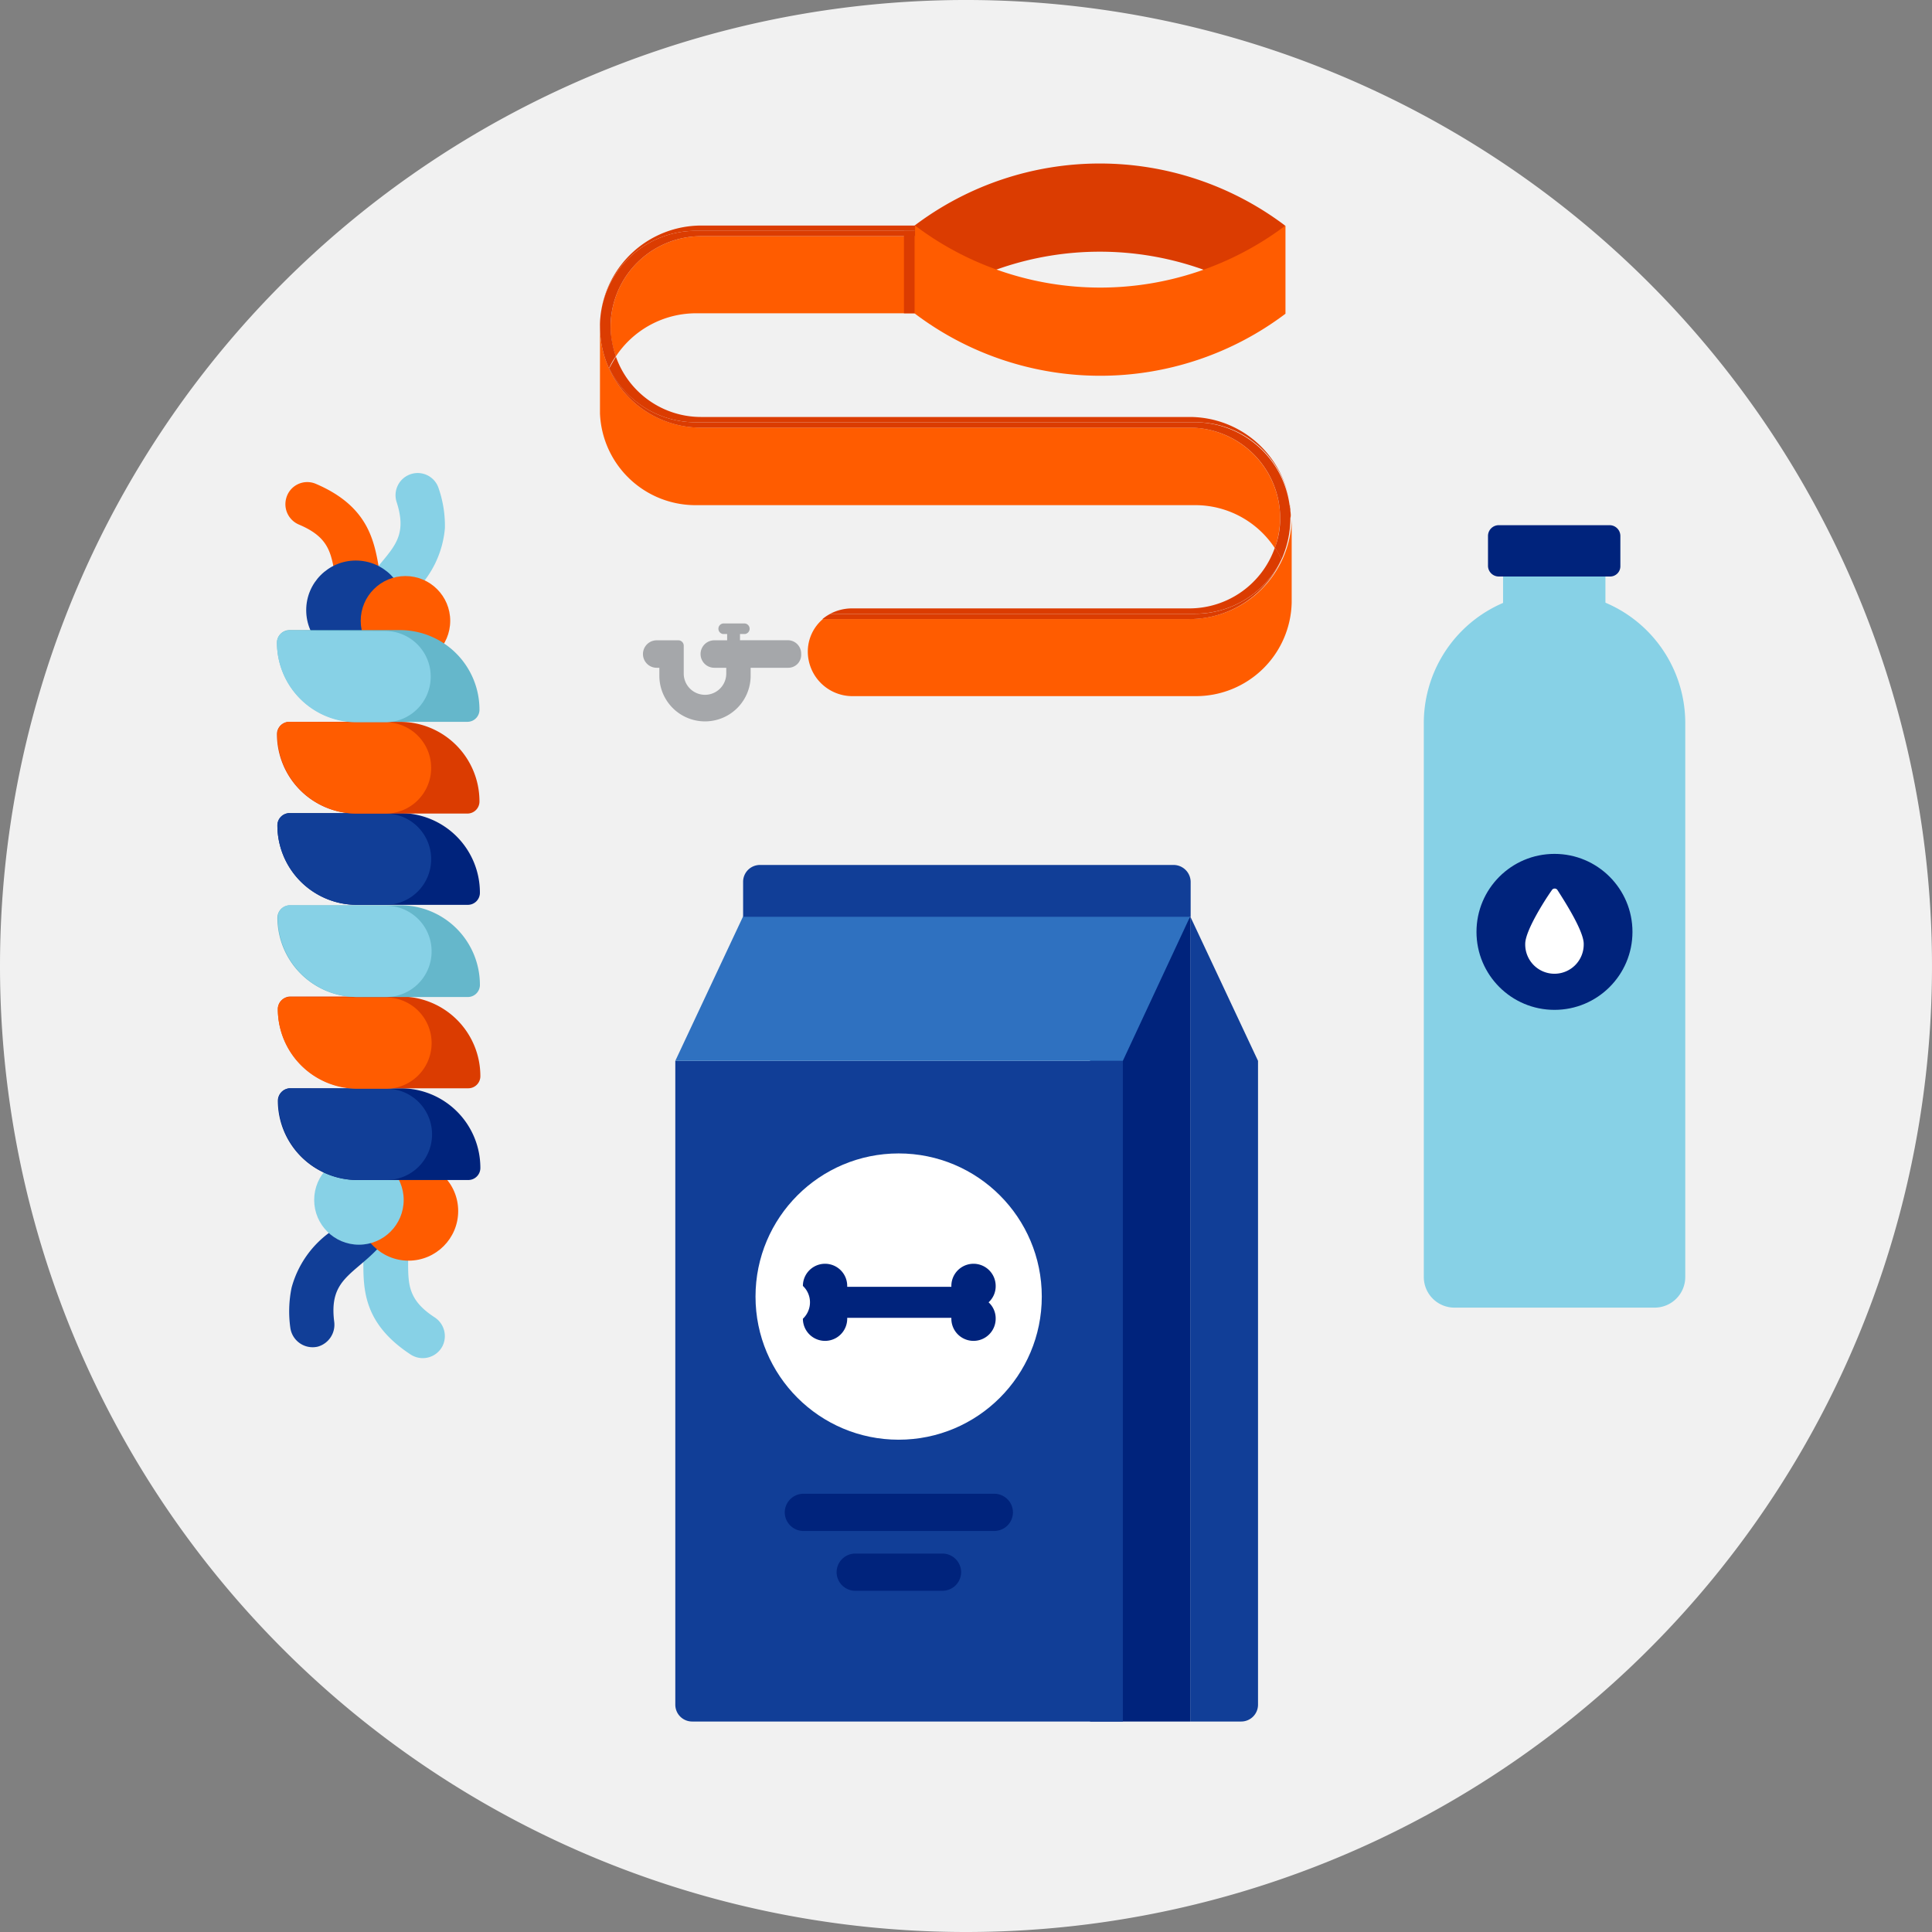
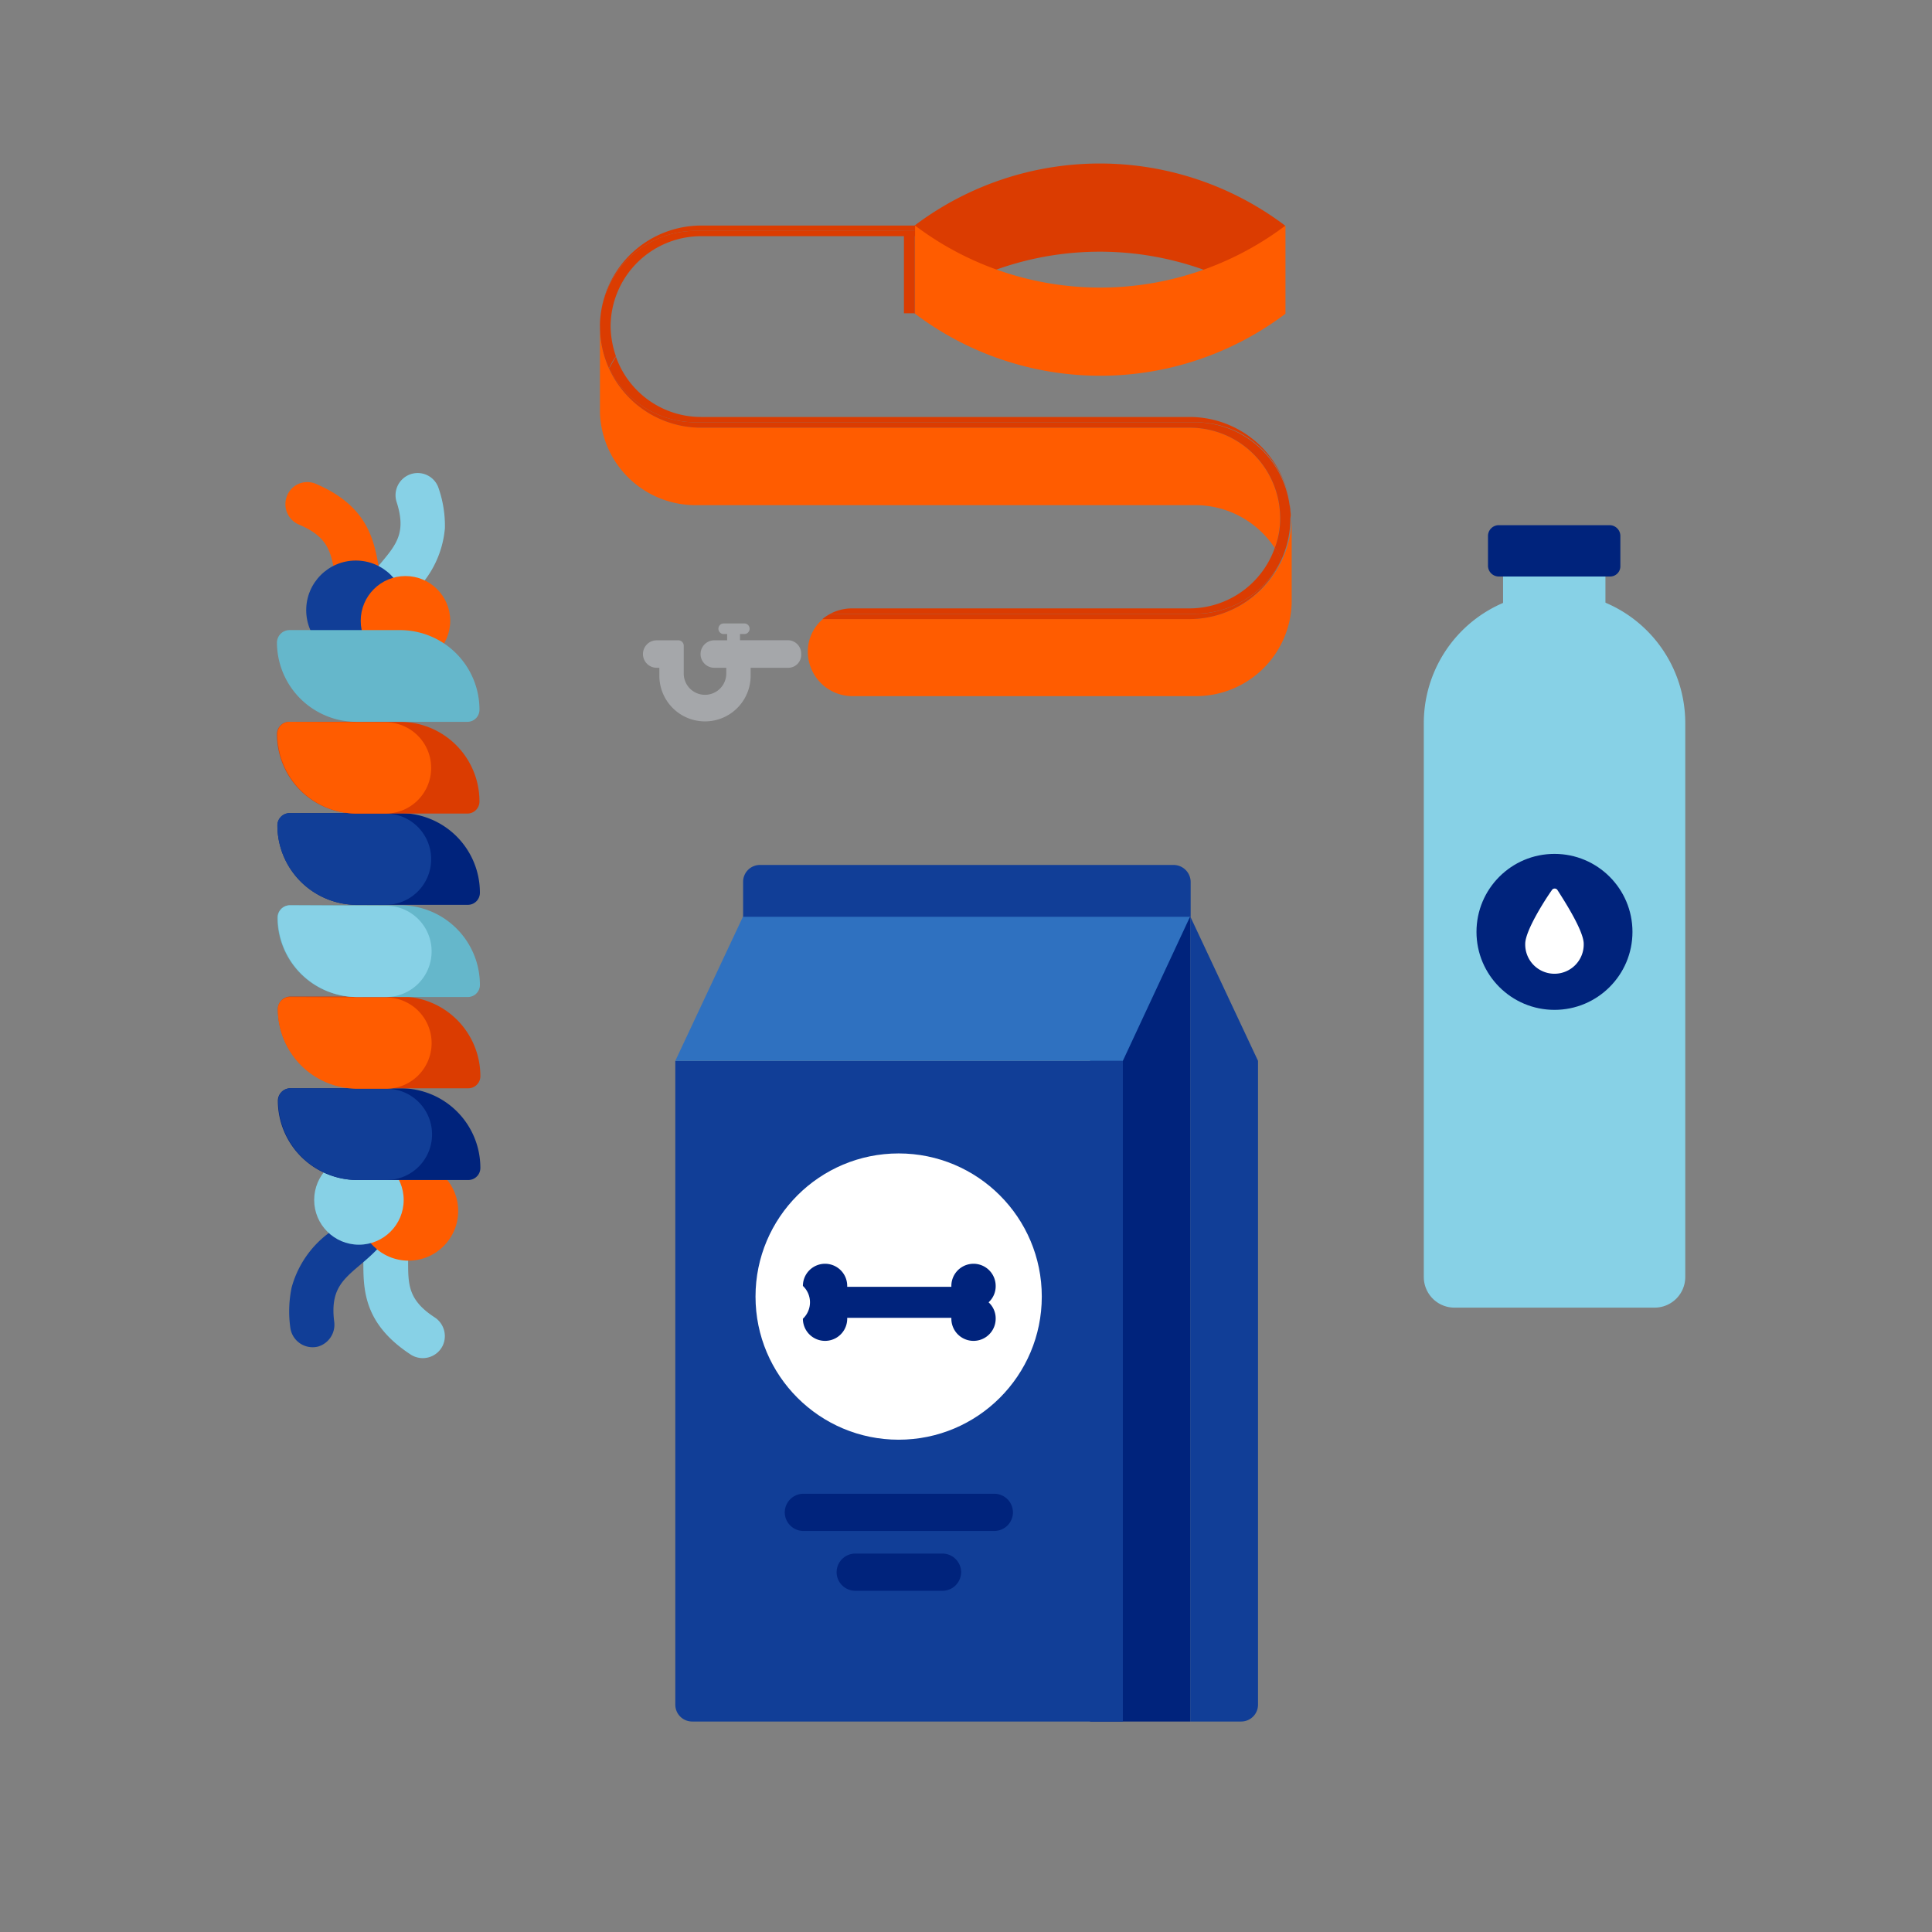
<svg xmlns="http://www.w3.org/2000/svg" id="Supplies" width="128" height="128" viewBox="0 0 128 128">
  <rect x="0" y="0" width="128" height="128" fill="#808080" stroke="none" />
  <g id="Group_2560" data-name="Group 2560">
-     <path id="Path_2599" data-name="Path 2599" d="M64,128A64,64,0,1,0,0,64a64,64,0,0,0,64,64" fill="#f1f1f1" />
-   </g>
+     </g>
  <g id="Group_2566" data-name="Group 2566" transform="translate(44.741 57.306)">
    <g id="Group_2565" data-name="Group 2565">
      <g id="Group_2564" data-name="Group 2564">
        <g id="Group_2561" data-name="Group 2561" transform="translate(27.479 3.406)">
          <path id="Path_2600" data-name="Path 2600" d="M246,216.165v43.978h6.635V206.8Z" transform="translate(-246 -206.8)" fill="#00237c" />
          <path id="Path_2601" data-name="Path 2601" d="M273.092,216.371,268.6,206.8v53.343h3.376a1.115,1.115,0,0,0,1.116-1.116Z" transform="translate(-261.965 -206.8)" fill="#113e97" />
        </g>
        <g id="Group_2562" data-name="Group 2562" transform="translate(0 3.406)">
          <path id="Path_2602" data-name="Path 2602" d="M153.516,283.172h28.536V239.4H152.4v42.657A1.115,1.115,0,0,0,153.516,283.172Z" transform="translate(-152.4 -229.829)" fill="#113e97" />
          <path id="Path_2603" data-name="Path 2603" d="M156.892,206.8l-4.492,9.571h29.651l4.462-9.571Z" transform="translate(-152.4 -206.8)" fill="#2f71c0" />
        </g>
        <path id="Path_2604" data-name="Path 2604" d="M196.236,195.2h-27.42a1.115,1.115,0,0,0-1.116,1.116v2.319h29.651v-2.319A1.134,1.134,0,0,0,196.236,195.2Z" transform="translate(-163.208 -195.2)" fill="#113e97" />
        <g id="Group_2563" data-name="Group 2563" transform="translate(5.314 19.112)">
          <circle id="Ellipse_268" data-name="Ellipse 268" cx="9.483" cy="9.483" r="9.483" fill="#fff" />
        </g>
        <path id="Path_2605" data-name="Path 2605" d="M195.817,353.066h-5.784a1.24,1.24,0,0,1-1.233-1.233h0a1.24,1.24,0,0,1,1.233-1.233h5.784a1.24,1.24,0,0,1,1.233,1.233h0A1.24,1.24,0,0,1,195.817,353.066Z" transform="translate(-178.114 -304.978)" fill="#00237c" />
        <path id="Path_2606" data-name="Path 2606" d="M190.986,339.566H178.333a1.24,1.24,0,0,1-1.233-1.233h0a1.24,1.24,0,0,1,1.233-1.233h12.653a1.24,1.24,0,0,1,1.233,1.233h0A1.24,1.24,0,0,1,190.986,339.566Z" transform="translate(-169.849 -295.441)" fill="#00237c" />
      </g>
    </g>
    <path id="Path_2607" data-name="Path 2607" d="M193.5,287.754a1.438,1.438,0,0,0,.47-1.086,1.468,1.468,0,1,0-2.936,0v.059h-6.9v-.059a1.468,1.468,0,1,0-2.936,0,1.491,1.491,0,0,1,0,2.172,1.468,1.468,0,1,0,2.936,0v-.059h6.9v.059a1.468,1.468,0,1,0,2.936,0A1.438,1.438,0,0,0,193.5,287.754Z" transform="translate(-172.745 -258.778)" fill="#00237c" />
  </g>
  <g id="Group_2570" data-name="Group 2570" transform="translate(94.327 34.789)">
    <path id="Path_2608" data-name="Path 2608" d="M336.6,181.083h-13.27a2.03,2.03,0,0,1-2.026-2.026v-36.7a8.658,8.658,0,0,1,8.661-8.661h0a8.658,8.658,0,0,1,8.661,8.661v36.7A2.03,2.03,0,0,1,336.6,181.083Z" transform="translate(-321.3 -129.238)" fill="#87d1e6" />
    <rect id="Rectangle_810" data-name="Rectangle 810" width="6.782" height="4.815" transform="translate(5.255 2.789)" fill="#87d1e6" />
    <path id="Path_2609" data-name="Path 2609" d="M343.873,121.906H336.5a.714.714,0,0,1-.7-.7v-2a.714.714,0,0,1,.7-.7h7.369a.714.714,0,0,1,.7.7v2A.678.678,0,0,1,343.873,121.906Z" transform="translate(-331.543 -118.5)" fill="#00237c" />
    <g id="Group_2569" data-name="Group 2569" transform="translate(3.494 21.783)">
      <g id="Group_2567" data-name="Group 2567">
        <circle id="Ellipse_269" data-name="Ellipse 269" cx="5.167" cy="5.167" r="5.167" fill="#00237c" />
      </g>
      <g id="Group_2568" data-name="Group 2568" transform="translate(3.229 2.297)">
        <path id="Path_2610" data-name="Path 2610" d="M348.075,204.187a1.938,1.938,0,1,1-3.875,0c0-.851,1.262-2.848,1.761-3.552a.22.22,0,0,1,.382,0C346.813,201.369,348.075,203.336,348.075,204.187Z" transform="translate(-344.2 -200.525)" fill="#fff" />
      </g>
    </g>
  </g>
  <g id="Group_2574" data-name="Group 2574" transform="translate(39.75 10.833)">
    <g id="Group_2573" data-name="Group 2573">
      <g id="Group_2571" data-name="Group 2571" transform="translate(20.844)">
        <path id="Path_2611" data-name="Path 2611" d="M206.4,41.01a20.375,20.375,0,0,1,24.543,0v5.842a20.375,20.375,0,0,0-24.543,0Z" transform="translate(-206.4 -36.9)" fill="#db3c01" />
        <path id="Path_2612" data-name="Path 2612" d="M231.043,56.742a20.375,20.375,0,0,1-24.543,0V50.9a20.375,20.375,0,0,0,24.543,0Z" transform="translate(-206.471 -46.79)" fill="#ff5c00" />
      </g>
      <path id="Path_2613" data-name="Path 2613" d="M154.7,143.636h-2.466v.528a3.024,3.024,0,1,1-6.048,0v-.528h-.176a.91.91,0,1,1,0-1.82h1.439a.357.357,0,0,1,.352.352v1.468h0v.382a1.409,1.409,0,0,0,2.818,0v-.382h-.793a.91.91,0,1,1,0-1.82h.851V141.4h-.264a.352.352,0,0,1,0-.7h1.439a.352.352,0,0,1,0,.7h-.323v.411H154.7a.883.883,0,0,1,.881.881v.029A.856.856,0,0,1,154.7,143.636Z" transform="translate(-142.252 -110.227)" fill="#a5a7aa" />
      <g id="Group_2572" data-name="Group 2572" transform="translate(0 4.11)">
        <path id="Path_2614" data-name="Path 2614" d="M291.229,115.723c0-.117-.029-.235-.029-.323,0,.147.029.323.029.47Z" transform="translate(-245.461 -96.464)" fill="#ff5c00" />
        <path id="Path_2615" data-name="Path 2615" d="M174.475,80.394H142.094A6.691,6.691,0,0,1,135.4,73.7v5.754a6.334,6.334,0,0,0,6.312,6.077h33.116a6.307,6.307,0,0,1,5.284,2.848,6.3,6.3,0,0,0,.352-1.967A6.02,6.02,0,0,0,174.475,80.394Z" transform="translate(-135.4 -67.006)" fill="#ff5c00" />
        <path id="Path_2616" data-name="Path 2616" d="M291.1,113.8c0,.059.029.117.029.176A.373.373,0,0,1,291.1,113.8Z" transform="translate(-245.39 -95.334)" fill="#ff5c00" />
        <path id="Path_2617" data-name="Path 2617" d="M135.4,72.146a4.756,4.756,0,0,1,.029-.646A4.756,4.756,0,0,0,135.4,72.146Z" transform="translate(-135.4 -65.452)" fill="#ff5c00" />
-         <path id="Path_2618" data-name="Path 2618" d="M137.8,59.289a5.44,5.44,0,0,0,.352,1.967,6.379,6.379,0,0,1,5.284-2.848h14.532V53.3h-14.18A6,6,0,0,0,137.8,59.289Z" transform="translate(-137.095 -52.595)" fill="#ff5c00" />
        <path id="Path_2619" data-name="Path 2619" d="M207.606,123.594H183.3a2.825,2.825,0,0,0-1,2.172,2.958,2.958,0,0,0,2.906,2.936h22.811a6.342,6.342,0,0,0,6.341-6.194V116.9A6.779,6.779,0,0,1,207.606,123.594Z" transform="translate(-168.531 -97.524)" fill="#ff5c00" />
        <path id="Path_2620" data-name="Path 2620" d="M143.225,84.845H176.34a6.3,6.3,0,0,1,6.253,5.431,6.71,6.71,0,0,0-6.635-5.783H143.577A5.981,5.981,0,0,1,137.94,80.5c-.147.235-.294.5-.44.763A6.361,6.361,0,0,0,143.225,84.845Z" transform="translate(-136.883 -71.81)" fill="#db3c01" />
        <path id="Path_2621" data-name="Path 2621" d="M291.2,114.4a.813.813,0,0,0,.029.264A.813.813,0,0,1,291.2,114.4Z" transform="translate(-245.461 -95.758)" fill="#db3c01" />
        <path id="Path_2622" data-name="Path 2622" d="M211.561,127.974a6.336,6.336,0,0,0,5.725-3.611,3.961,3.961,0,0,0-.44-.763,6.007,6.007,0,0,1-5.637,4.022H188.78a3.1,3.1,0,0,0-1.38.352Z" transform="translate(-172.134 -102.257)" fill="#db3c01" />
        <path id="Path_2623" data-name="Path 2623" d="M141.812,51.252h14.532V50.9h-14.18a6.719,6.719,0,0,0-6.664,6.048A6.341,6.341,0,0,1,141.812,51.252Z" transform="translate(-135.471 -50.9)" fill="#db3c01" />
        <path id="Path_2624" data-name="Path 2624" d="M181.139,70.654a.813.813,0,0,0-.029-.264c0-.059-.029-.117-.029-.176a6.351,6.351,0,0,0-6.253-5.431H141.741a6.336,6.336,0,0,1-5.725-3.611,3.961,3.961,0,0,1,.44-.763,6.3,6.3,0,0,1-.352-1.967,6,6,0,0,1,5.989-5.989h14.18V52.1H141.741a6.341,6.341,0,0,0-6.312,5.7,4.757,4.757,0,0,0-.029.646,6.691,6.691,0,0,0,6.694,6.694h32.382a6,6,0,0,1,5.989,5.989,5.44,5.44,0,0,1-.352,1.967,6.461,6.461,0,0,1,.44.763,6.336,6.336,0,0,1-5.725,3.611H150.666a2.758,2.758,0,0,0-.528.352h24.308a6.691,6.691,0,0,0,6.694-6.694h0A1.263,1.263,0,0,0,181.139,70.654Z" transform="translate(-135.4 -51.748)" fill="#db3c01" />
      </g>
    </g>
    <rect id="Rectangle_811" data-name="Rectangle 811" width="0.705" height="5.461" transform="translate(20.139 4.462)" fill="#db3c01" />
  </g>
  <g id="Group_2585" data-name="Group 2585" transform="translate(18.349 31.345)">
    <g id="Group_2575" data-name="Group 2575" transform="translate(0.558 0.591)">
      <path id="Path_2625" data-name="Path 2625" d="M74.207,118.859l-1.145,2.7c-4.521-1.908-5.02-4.639-5.372-6.605-.264-1.527-.44-2.525-2.378-3.347a1.465,1.465,0,0,1-.851-1.761h0a1.443,1.443,0,0,1,1.967-.939c3.435,1.468,3.846,3.728,4.169,5.549C70.889,116.187,71.154,117.567,74.207,118.859Z" transform="translate(-64.402 -108.784)" fill="#ff5c00" />
    </g>
    <g id="Group_2576" data-name="Group 2576" transform="translate(4.788)">
      <path id="Path_2626" data-name="Path 2626" d="M85.147,110.419a6.626,6.626,0,0,1-1.938,4.139c-1.116,1.35-2.026,2.437-1.028,5.607l-2.818.881c-1.468-4.7.294-6.811,1.585-8.367,1-1.2,1.644-2,1-3.993a1.468,1.468,0,0,1,.793-1.791h0a1.458,1.458,0,0,1,2,.91A7.6,7.6,0,0,1,85.147,110.419Z" transform="translate(-78.808 -106.77)" fill="#87d1e6" />
    </g>
    <g id="Group_2577" data-name="Group 2577" transform="translate(5.372 48.684)">
      <path id="Path_2627" data-name="Path 2627" d="M83.061,272.747c-.734.264-1.5.587-2.261.91a5.794,5.794,0,0,1,.352,2.466c0,1.879,0,4.139,3.141,6.194a1.47,1.47,0,0,0,2.114-.587h0a1.484,1.484,0,0,0-.528-1.879c-1.761-1.145-1.761-2.172-1.761-3.728a8.373,8.373,0,0,0-.558-3.523A3.208,3.208,0,0,0,83.061,272.747Z" transform="translate(-80.8 -272.6)" fill="#87d1e6" />
    </g>
    <g id="Group_2578" data-name="Group 2578" transform="translate(0.81 44.515)">
      <path id="Path_2628" data-name="Path 2628" d="M65.419,267.853a6.68,6.68,0,0,1,2.613-3.728c1.35-1.145,2.407-2.055,2-5.343l2.906-.382c.617,4.873-1.468,6.664-2.994,7.956-1.174,1-1.967,1.673-1.7,3.758a1.508,1.508,0,0,1-1.086,1.644h0a1.493,1.493,0,0,1-1.82-1.233A7.83,7.83,0,0,1,65.419,267.853Z" transform="translate(-65.26 -258.4)" fill="#113e97" />
    </g>
    <circle id="Ellipse_270" data-name="Ellipse 270" cx="3.288" cy="3.288" r="3.288" transform="translate(5.431 45.601)" fill="#ff5c00" />
    <circle id="Ellipse_271" data-name="Ellipse 271" cx="2.965" cy="2.965" r="2.965" transform="translate(2.466 45.19)" fill="#87d1e6" />
    <circle id="Ellipse_272" data-name="Ellipse 272" cx="3.288" cy="3.288" r="3.288" transform="translate(1.938 5.792)" fill="#113e97" />
    <circle id="Ellipse_273" data-name="Ellipse 273" cx="2.965" cy="2.965" r="2.965" transform="translate(5.549 6.82)" fill="#ff5c00" />
    <path id="Path_2629" data-name="Path 2629" d="M62.7,246.422a5.269,5.269,0,0,0,5.255,5.255h7.369a.8.8,0,0,0,.793-.822,5.269,5.269,0,0,0-5.255-5.255H63.493A.835.835,0,0,0,62.7,246.422Z" transform="translate(-62.641 -204.843)" fill="#00237c" />
    <g id="Group_2579" data-name="Group 2579" transform="translate(0.088 40.757)">
      <path id="Path_2630" data-name="Path 2630" d="M63.593,245.6a.8.8,0,0,0-.793.822h0a5.269,5.269,0,0,0,5.255,5.255h1.908a3.02,3.02,0,0,0,3.024-3.024h0a3.02,3.02,0,0,0-3.024-3.024Z" transform="translate(-62.8 -245.6)" fill="#113e97" />
    </g>
    <path id="Path_2631" data-name="Path 2631" d="M62.7,225.722a5.269,5.269,0,0,0,5.255,5.255h7.369a.8.8,0,0,0,.793-.822,5.269,5.269,0,0,0-5.255-5.255H63.493A.835.835,0,0,0,62.7,225.722Z" transform="translate(-62.641 -190.22)" fill="#db3c01" />
    <g id="Group_2580" data-name="Group 2580" transform="translate(0.059 34.71)">
      <path id="Path_2632" data-name="Path 2632" d="M63.493,225a.8.8,0,0,0-.793.822h0a5.269,5.269,0,0,0,5.255,5.255h1.908a3.02,3.02,0,0,0,3.024-3.024h0a3.02,3.02,0,0,0-3.024-3.024Z" transform="translate(-62.7 -225)" fill="#ff5c00" />
    </g>
    <path id="Path_2633" data-name="Path 2633" d="M62.6,205.122a5.269,5.269,0,0,0,5.255,5.255h7.369a.8.8,0,0,0,.793-.822,5.269,5.269,0,0,0-5.255-5.255H63.393A.835.835,0,0,0,62.6,205.122Z" transform="translate(-62.571 -175.667)" fill="#65b7cb" />
    <g id="Group_2581" data-name="Group 2581" transform="translate(0.059 28.633)">
      <path id="Path_2634" data-name="Path 2634" d="M63.493,204.3a.8.8,0,0,0-.793.822h0a5.269,5.269,0,0,0,5.255,5.255h1.908a3.02,3.02,0,0,0,3.024-3.024h0a3.02,3.02,0,0,0-3.024-3.024Z" transform="translate(-62.7 -204.3)" fill="#87d1e6" />
    </g>
    <path id="Path_2635" data-name="Path 2635" d="M62.6,184.322a5.269,5.269,0,0,0,5.255,5.255h7.369a.8.8,0,0,0,.793-.822,5.269,5.269,0,0,0-5.255-5.255H63.393A.835.835,0,0,0,62.6,184.322Z" transform="translate(-62.571 -160.974)" fill="#00237c" />
    <g id="Group_2582" data-name="Group 2582" transform="translate(0.029 22.526)">
      <path id="Path_2636" data-name="Path 2636" d="M63.393,183.5a.8.8,0,0,0-.793.822h0a5.269,5.269,0,0,0,5.255,5.255h1.908a3.02,3.02,0,0,0,3.024-3.024h0a3.02,3.02,0,0,0-3.024-3.024Z" transform="translate(-62.6 -183.5)" fill="#113e97" />
    </g>
    <path id="Path_2637" data-name="Path 2637" d="M62.5,163.722a5.269,5.269,0,0,0,5.255,5.255h7.369a.8.8,0,0,0,.793-.822,5.269,5.269,0,0,0-5.255-5.255H63.293A.815.815,0,0,0,62.5,163.722Z" transform="translate(-62.5 -146.421)" fill="#db3c01" />
    <g id="Group_2583" data-name="Group 2583" transform="translate(0.029 16.479)">
      <path id="Path_2638" data-name="Path 2638" d="M63.393,162.9a.8.8,0,0,0-.793.822h0a5.269,5.269,0,0,0,5.255,5.255h1.908a3.02,3.02,0,0,0,3.024-3.024h0a3.02,3.02,0,0,0-3.024-3.024Z" transform="translate(-62.6 -162.9)" fill="#ff5c00" />
    </g>
    <path id="Path_2639" data-name="Path 2639" d="M62.5,143.022a5.269,5.269,0,0,0,5.255,5.255h7.369a.8.8,0,0,0,.793-.822,5.269,5.269,0,0,0-5.255-5.255H63.293A.835.835,0,0,0,62.5,143.022Z" transform="translate(-62.5 -131.799)" fill="#65b7cb" />
    <g id="Group_2584" data-name="Group 2584" transform="translate(0 10.431)">
-       <path id="Path_2640" data-name="Path 2640" d="M63.293,142.3a.8.8,0,0,0-.793.822h0a5.269,5.269,0,0,0,5.255,5.255h1.908a3.02,3.02,0,0,0,3.024-3.024h0a3.02,3.02,0,0,0-3.024-3.024Z" transform="translate(-62.5 -142.3)" fill="#87d1e6" />
-     </g>
+       </g>
  </g>
</svg>